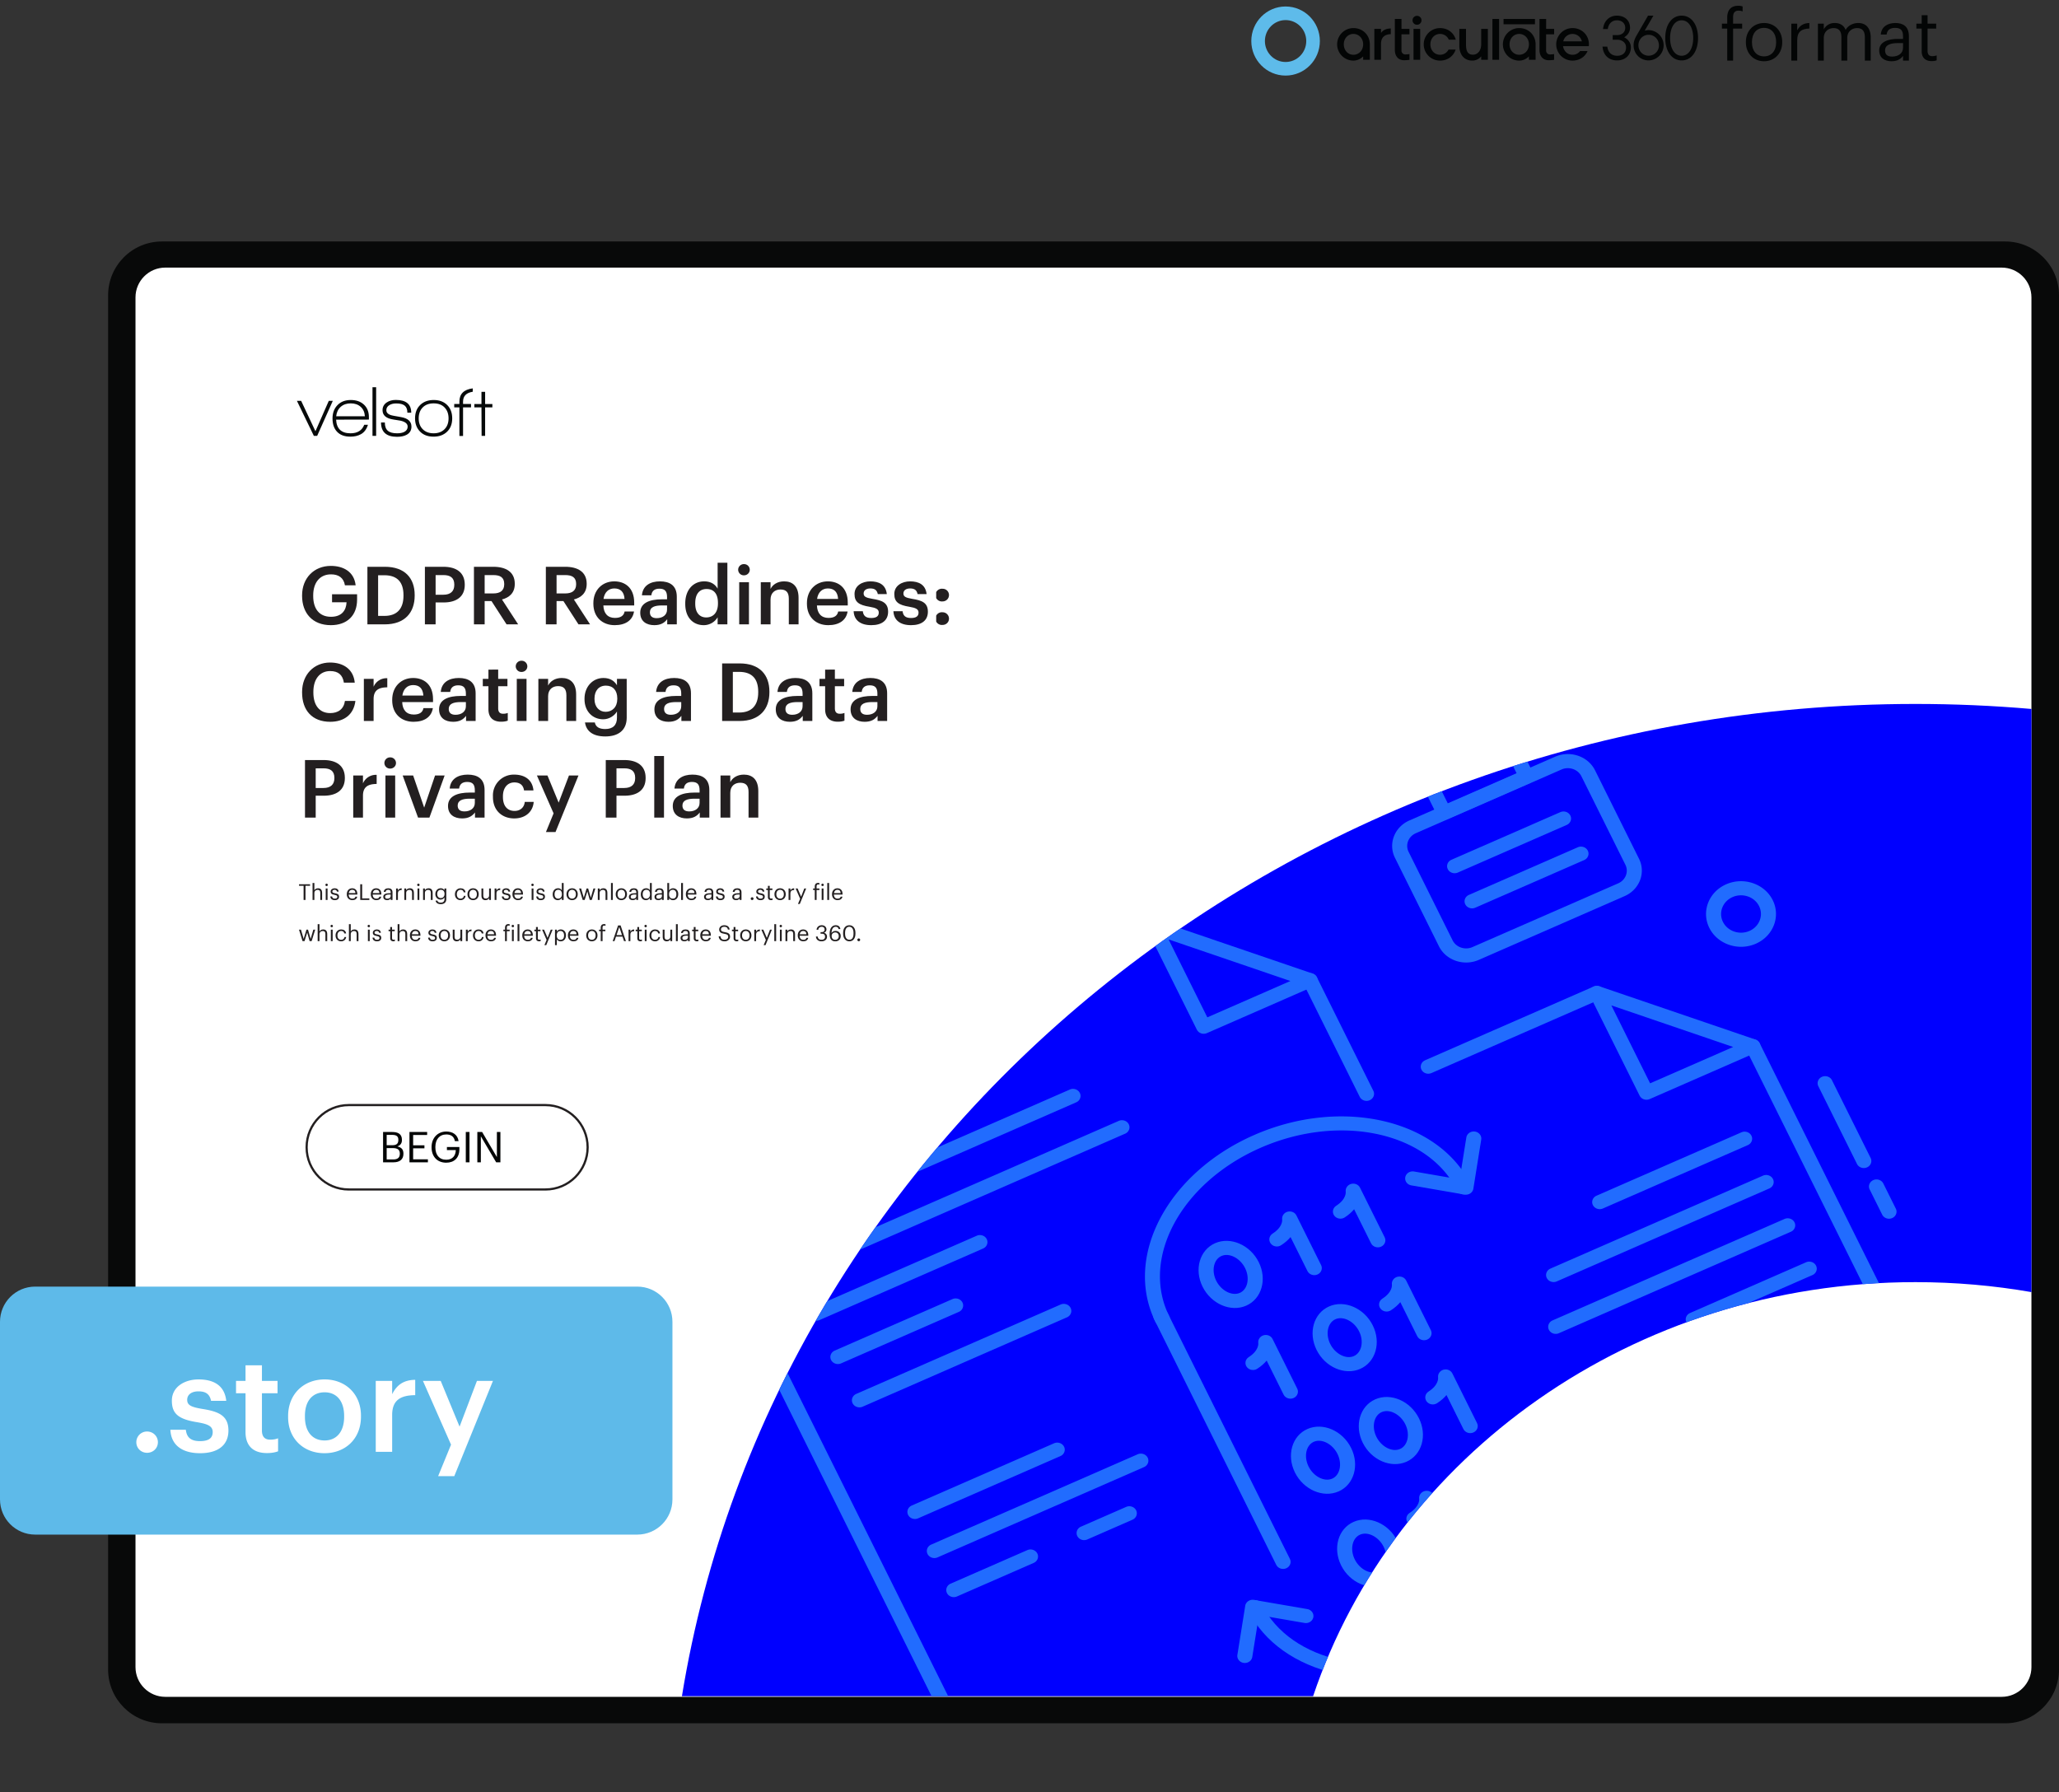
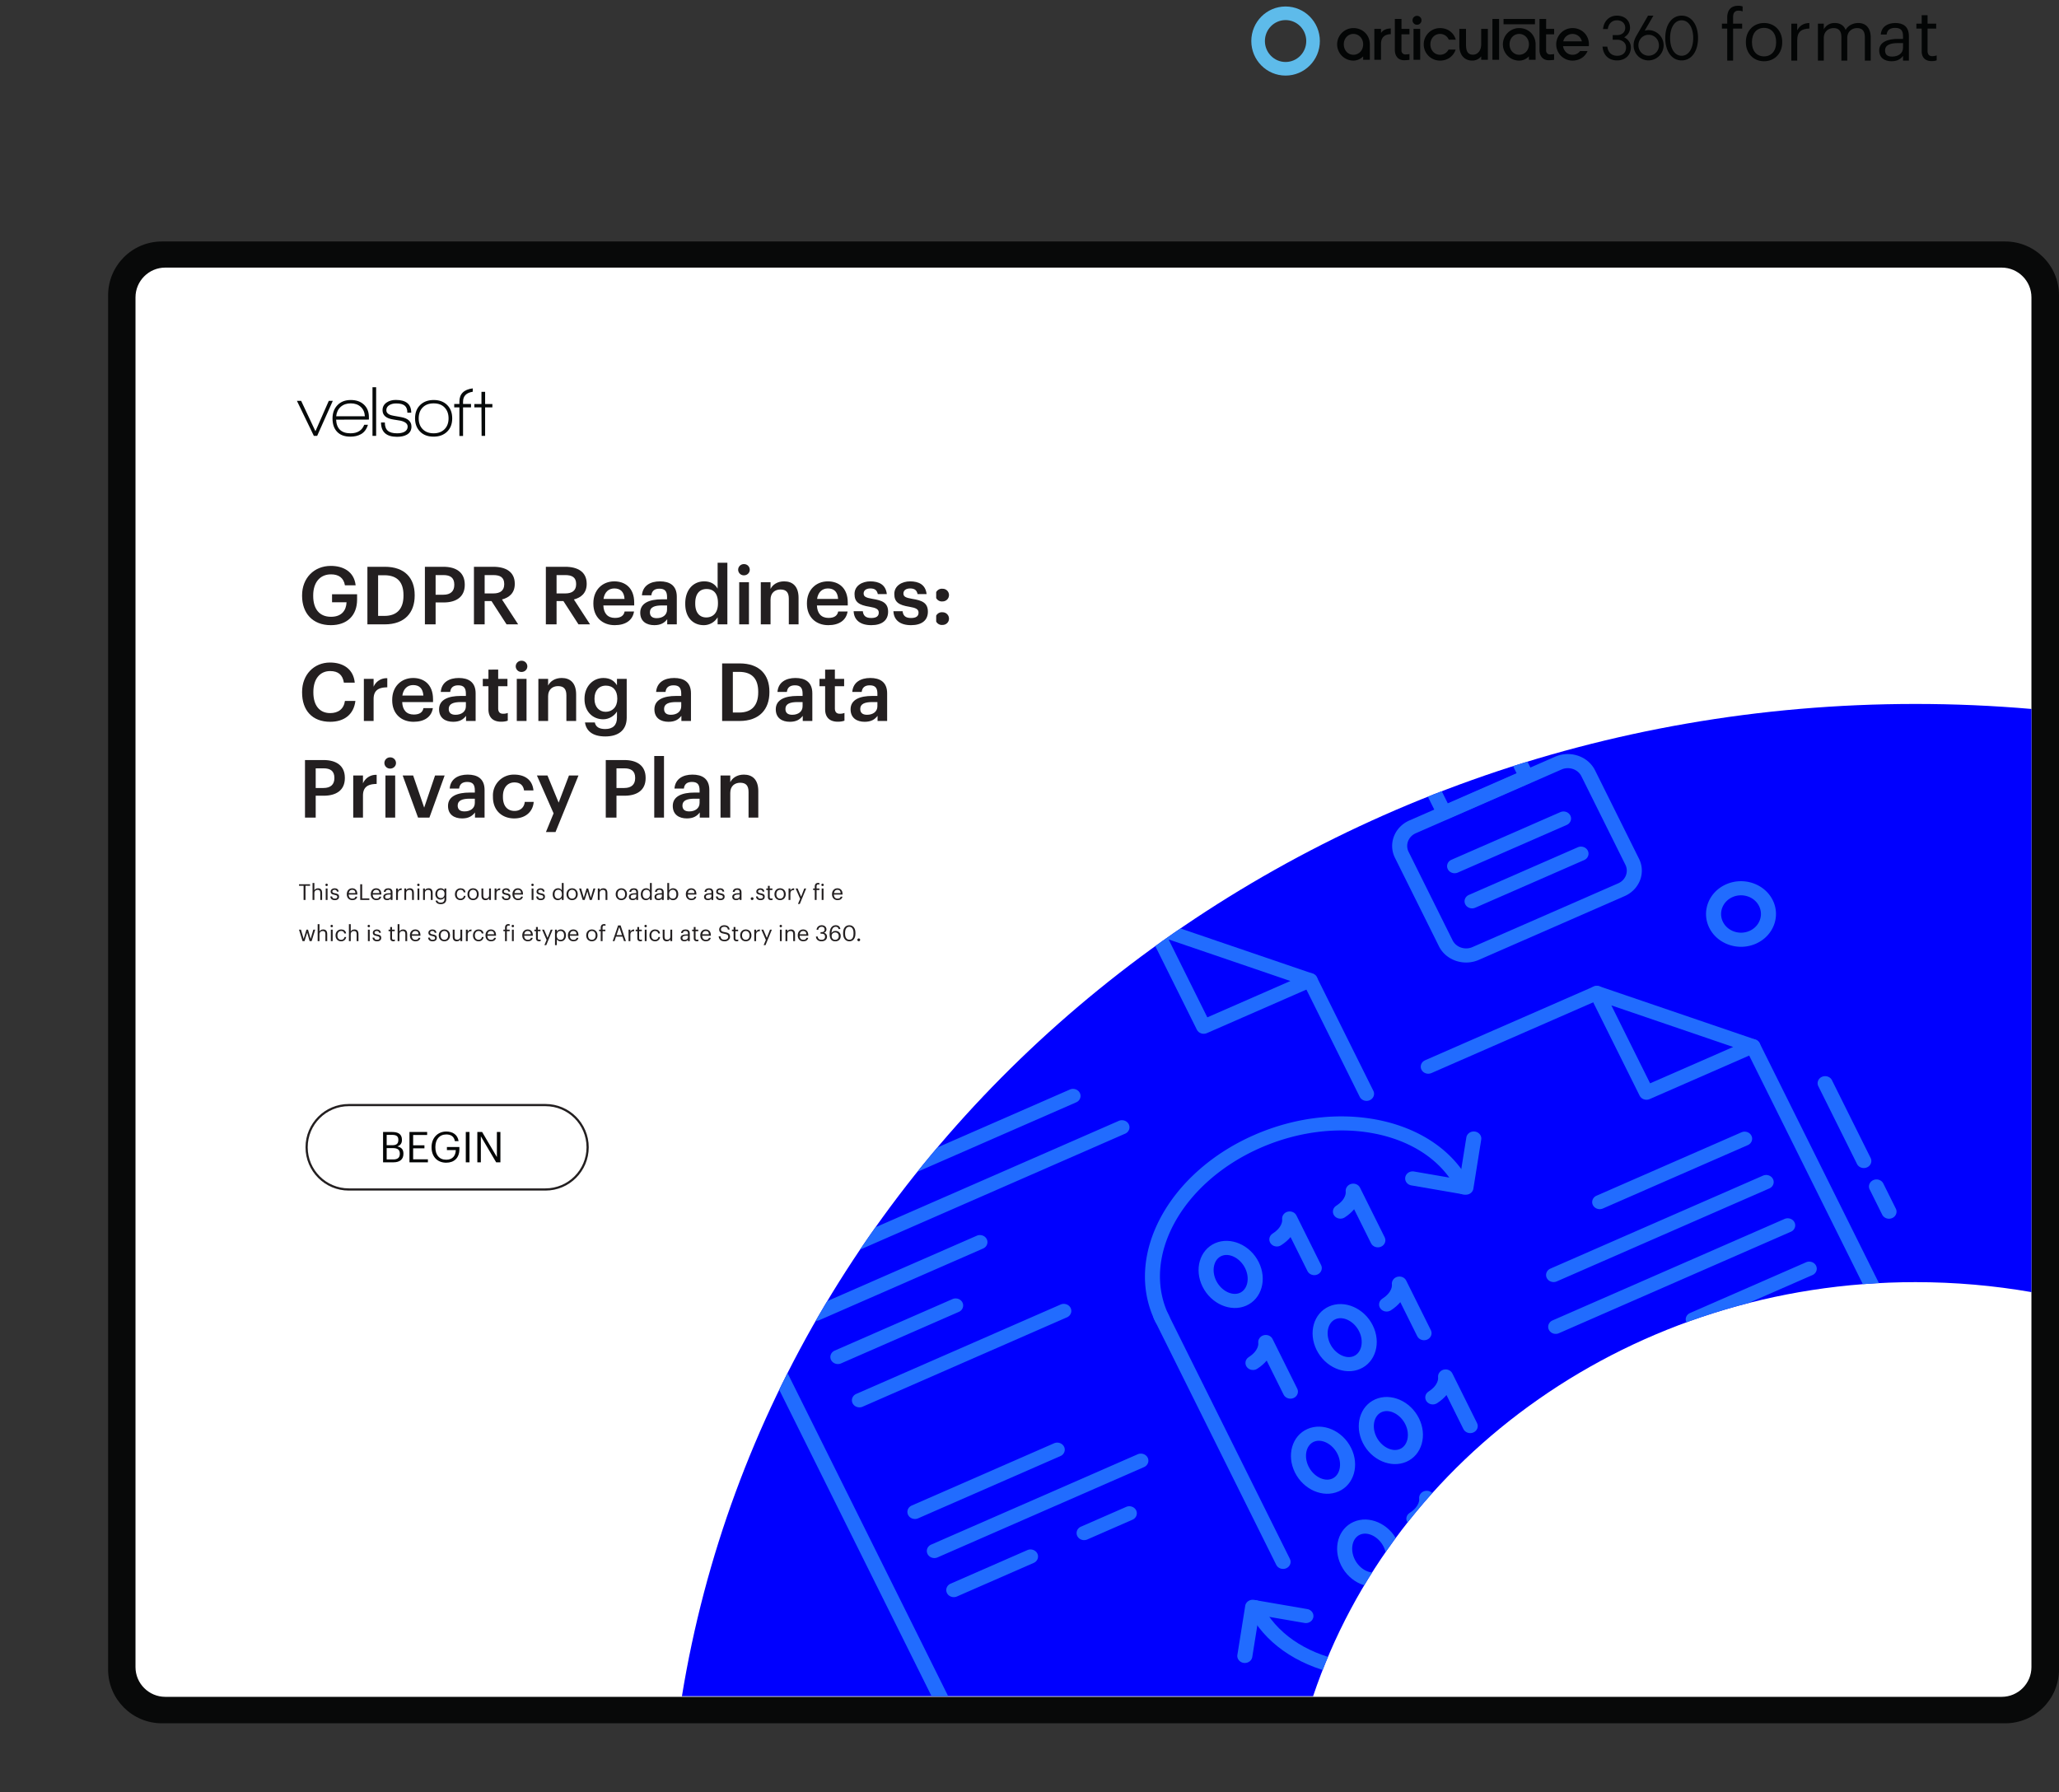
<svg xmlns="http://www.w3.org/2000/svg" xmlns:xlink="http://www.w3.org/1999/xlink" width="1251.275" height="1089.232" viewBox="0 0 938.456 816.924">
  <rect x="0" y="0" width="938.456" height="816.924" fill="#333333" stroke="none" />
  <g data-name="Figure">
    <g data-name="PlacedPDF">
      <clipPath id="a">
        <path transform="matrix(1 0 0 -1 0 816.924)" d="M49.276 31.411h889.18v785.514H49.276z" />
      </clipPath>
      <g clip-path="url(#a)">
        <path d="M911.885 778.457H77.768c-11.98 0-21.694-9.713-21.694-21.694V136.61c0-11.982 9.713-21.695 21.694-21.695h834.117c11.981 0 21.694 9.713 21.694 21.695v620.153c0 11.98-9.713 21.694-21.694 21.694" fill="#fff" />
      </g>
      <path d="M144.555 198.683h-1.505l-7.719-15.962h1.93l6.51 13.836 6.083-13.836h1.831z" fill="#070a0a" />
      <clipPath id="b">
        <path transform="matrix(1 0 0 -1 0 816.924)" d="M49.276 31.411h889.18v785.514H49.276z" />
      </clipPath>
      <g clip-path="url(#b)">
        <path d="M159.863 183.866c-1.854 0-3.375.523-4.563 1.57-1.19 1.047-1.88 2.486-2.077 4.318h13.083c-.11-1.832-.747-3.271-1.913-4.318-1.167-1.047-2.677-1.57-4.53-1.57m-6.672 7.425c.217 4.143 2.408 6.214 6.574 6.214 3.16 0 5.244-1.296 6.247-3.891h1.7c-.632 2.049-1.711 3.488-3.237 4.317-1.33.74-2.923 1.112-4.776 1.112-2.682 0-4.732-.774-6.15-2.322-1.33-1.44-1.994-3.435-1.994-5.986 0-2.507.757-4.536 2.273-6.084s3.527-2.322 6.035-2.322 4.514.703 6.018 2.109c1.505 1.407 2.258 3.299 2.258 5.675v1.145zM169.773 176.506h1.668v22.177h-1.668zM180.96 199.108c-4.864 0-7.295-2.18-7.295-6.542h1.734c0 1.723.446 2.977 1.341 3.762.893.785 2.311 1.177 4.252 1.177 1.308 0 2.388-.207 3.238-.62 1.047-.546 1.57-1.353 1.57-2.422 0-1.308-1.09-2.213-3.27-2.714-.154-.044-1.244-.219-3.272-.524-3.27-.5-4.906-1.919-4.906-4.252 0-1.526.654-2.715 1.962-3.566 1.112-.74 2.475-1.112 4.09-1.112 4.687 0 7.032 1.941 7.032 5.822h-1.767c0-1.482-.404-2.556-1.21-3.22-.807-.666-2.105-.999-3.892-.999-1.2 0-2.214.24-3.042.72-.96.567-1.44 1.352-1.44 2.355 0 1.308 1.07 2.148 3.206 2.518.567.11 1.722.317 3.467.622 3.184.545 4.776 1.995 4.776 4.35 0 1.657-.72 2.89-2.159 3.696-1.157.633-2.628.95-4.416.95M202.645 185.746c-1.2-1.254-2.867-1.88-5.004-1.88-2.094 0-3.751.615-4.972 1.847-1.222 1.232-1.831 2.895-1.831 4.99 0 2.07.615 3.722 1.847 4.954 1.232 1.232 2.884 1.847 4.956 1.847 2.07 0 3.723-.615 4.956-1.847 1.23-1.232 1.847-2.884 1.847-4.955 0-2.05-.6-3.702-1.8-4.956m-5.036 13.296c-2.595 0-4.65-.774-6.166-2.322s-2.273-3.554-2.273-6.018c0-2.552.779-4.585 2.339-6.1 1.559-1.516 3.614-2.274 6.165-2.274 2.552 0 4.596.758 6.133 2.273 1.538 1.516 2.307 3.55 2.307 6.101 0 2.55-.78 4.578-2.34 6.083-1.558 1.505-3.613 2.257-6.165 2.257M221.112 185.694v12.989h-1.602l-.066-12.99h-3.238v-1.536h3.238v-5.558h1.668v5.558h3.304v1.537zM211.051 183.08c0-2.543 1.472-4.048 4.416-4.518v-1.534c-4.055.51-6.084 2.526-6.084 6.052v1.047h-2.355v1.57h2.355v13.018h1.668v-13.018h3.631v-1.57h-3.63z" fill="#070a0a" />
        <path d="M179.295 528.495c2.01 0 2.938-.89 2.938-2.571v-.077c0-1.702-.947-2.514-3.17-2.514h-2.823v5.162zm-.542-6.477c2.03 0 2.804-.734 2.804-2.436v-.077c0-1.566-.909-2.204-2.842-2.204h-2.475v4.717zm-4.156-6.032h4.156c2.572 0 4.447.851 4.447 3.577v.078c0 1.256-.503 2.377-2.088 2.918 2.011.484 2.765 1.508 2.765 3.306v.078c0 2.61-1.779 3.866-4.543 3.866h-4.737zM186.623 515.986h8.062v1.373h-6.38v4.697h5.143v1.373h-5.143v5.007h6.728v1.373h-8.41zM196.697 522.985v-.155c0-4.04 2.726-7.057 6.69-7.057 2.744 0 5.2 1.276 5.625 4.39h-1.682c-.387-2.204-1.895-3.056-3.905-3.056-3.17 0-4.988 2.32-4.988 5.704v.154c0 3.422 1.701 5.665 4.95 5.665 2.996 0 4.291-1.953 4.35-4.408h-4.04v-1.392h5.682v1.025c0 4.002-2.455 6.128-5.993 6.128-4.253 0-6.689-2.958-6.689-6.998M212.301 515.987h1.682v13.823h-1.682zM217.56 515.986h2.185l6.728 11.426v-11.426h1.604v13.823h-1.933l-6.98-11.85v11.85h-1.604z" fill="#030505" />
        <path stroke-miterlimit="10" fill="none" stroke="#231f20" d="M158.987 542.19c-10.624 0-19.236-8.612-19.236-19.236s8.612-19.236 19.236-19.236h89.611c10.624 0 19.236 8.612 19.236 19.236s-8.612 19.236-19.236 19.236h-89.61z" />
        <path d="M75.313 773.452c-7.428 0-13.555-6.05-13.555-13.555V135.533c0-7.429 6.05-13.555 13.555-13.555h837.03c7.428 0 13.554 6.05 13.554 13.555v624.364h.001c0 7.429-6.05 13.555-13.555 13.555zm863.144-12.368V134.576c0-13.555-11.028-24.506-24.506-24.506H73.781c-13.554 0-24.505 11.027-24.505 24.506v626.432c0 13.554 11.027 24.505 24.505 24.505h840.17c13.478 0 24.429-10.951 24.506-24.429" fill="#080909" />
      </g>
      <clipPath id="c">
        <path transform="matrix(1 0 0 -1 0 816.924)" d="M49.276 31.411h889.18v785.514H49.276z" />
      </clipPath>
      <g clip-path="url(#c)">
        <symbol id="d">
          <path d="M.075 0h.083v.453h.128v.07H.158v.094c0 .053.022.09.076.09A.163.163 0 0 0 .293.696v.07a.168.168 0 0 1-.062.01C.127.776.075.714.075.608V.523H0v-.07h.075V0z" />
        </symbol>
        <symbol id="e">
          <path d="M.257.069C.151.069.086.147.086.266v.008c0 .12.066.198.171.198.104 0 .171-.078.171-.199V.266C.428.148.362.069.257.069M.256 0c.149 0 .258.109.258.267v.008c0 .157-.109.266-.257.266C.109.541 0 .431 0 .274V.266C0 .113.107 0 .256 0z" />
        </symbol>
        <symbol id="f">
          <path d="M0 0h.083v.287c0 .129.067.162.172.167v.078C.161.529.116.488.083.429v.094H0V0z" />
        </symbol>
        <symbol id="g">
          <path d="M0 0h.083v.32c0 .094.07.14.138.14C.293.46.332.422.332.33V0h.083v.32c0 .094.07.14.138.14C.625.46.664.422.664.33V0h.083v.324c0 .152-.082.208-.176.208C.506.532.428.502.392.434.365.504.306.532.239.532A.17.17 0 0 1 .083.443v.08H0V0z" />
        </symbol>
        <symbol id="h">
          <path d="M.174 0c.077 0 .124.026.163.075V.009H.42v.345C.42.5.329.541.229.541.128.541.033.497.022.378h.083c.008.064.048.094.12.094.08 0 .112-.035.112-.118V.316H.262C.128.316 0 .275 0 .154 0 .047.077 0 .174 0m.008.066C.109.066.083.1.083.154c0 .077.077.103.182.103h.072V.192C.337.111.27.066.182.066z" />
        </symbol>
        <symbol id="i">
          <path d="M.216 0C.25 0 .27.005.287.011v.07A.17.17 0 0 0 .223.07C.181.07.158.095.158.146V.46H.28v.07H.158v.119H.075V.53H0V.46h.075V.138C.075.056.121 0 .216 0z" />
        </symbol>
        <use xlink:href="#d" transform="matrix(32.22 0 0 -32.22 784.82 27.627)" fill="#030505" />
        <use xlink:href="#e" transform="matrix(32.22 0 0 -32.22 795.742 27.917)" fill="#030505" />
        <use xlink:href="#f" transform="matrix(32.22 0 0 -32.22 816.46 27.627)" fill="#030505" />
        <use xlink:href="#g" transform="matrix(32.22 0 0 -32.22 828.574 27.627)" fill="#030505" />
        <use xlink:href="#h" transform="matrix(32.22 0 0 -32.22 856.51 27.917)" fill="#030505" />
        <use xlink:href="#i" transform="matrix(32.22 0 0 -32.22 873.457 27.853)" fill="#030505" />
        <path d="M740.277 16.994c1.298-.766 2.664-2.16 2.664-4.339 0-3.3-2.404-5.522-5.982-5.522-3.207 0-5.646 2.113-6.213 5.384l-.127.731h2.164l.106-.492c.478-2.19 1.998-3.497 4.07-3.497 2.27 0 3.785 1.365 3.785 3.396 0 2.292-1.796 3.334-3.567 3.334h-2.141v2.125h2.125c1.91 0 3.966 1.11 3.966 3.55 0 2.32-1.557 3.76-4.057 3.76-2.357 0-3.921-1.31-4.401-3.672l-.1-.497h-2.186l.11.717c.538 3.491 2.997 5.567 6.577 5.567 3.68 0 6.253-2.42 6.253-5.895.009-2.426-1.567-3.897-3.046-4.65M645.835 7.214a2.039 2.039 0 0 0-1.988 2.441 2.038 2.038 0 0 0 1.6 1.6 2.043 2.043 0 0 0 2.444-1.987 2.049 2.049 0 0 0-.599-1.456 2.049 2.049 0 0 0-1.457-.598M699.607 8.63h-14.323v2.427h14.323zM751.417 25.39c-2.608 0-4.654-2.09-4.654-4.76s2.046-4.774 4.654-4.774 4.687 2.104 4.687 4.787a4.604 4.604 0 0 1-1.334 3.35 4.673 4.673 0 0 1-1.534 1.034 4.728 4.728 0 0 1-1.82.363m0-11.667a6.365 6.365 0 0 0-1.787.265l3.974-6.854h-2.461l-5.32 9.229c-.904 1.656-1.255 2.866-1.255 4.267 0 3.875 3.013 6.91 6.856 6.91a7.021 7.021 0 0 0 4.839-2.076 6.872 6.872 0 0 0 1.992-4.833 6.871 6.871 0 0 0-1.992-4.832 7.017 7.017 0 0 0-4.84-2.076zM766.466 9.258c3.149 0 5.264 3.247 5.264 8.079 0 4.831-2.115 8.078-5.264 8.078-3.15 0-5.261-3.247-5.261-8.078 0-4.832 2.116-8.079 5.26-8.079m0-2.124c-4.464 0-7.465 4.101-7.465 10.203 0 6.101 3 10.203 7.466 10.203 4.465 0 7.466-4.099 7.466-10.203 0-6.105-3.001-10.203-7.466-10.203M629.739 14.649l-.297.349V13.17h-3.043v14.088h3.04V19.96c0-2.79 1.58-4.328 4.46-4.383v-2.598c-1.867.03-3.228.579-4.16 1.67M683.252 8.63h-3.039v18.628h3.039zM616.864 24.964c-2.5 0-4.384-2.043-4.384-4.75 0-2.705 1.885-4.75 4.384-4.75 2.499 0 4.44 2.045 4.44 4.75 0 2.707-1.91 4.75-4.44 4.75m0-12.163a7.422 7.422 0 0 0-5.247 2.172 7.41 7.41 0 0 0 0 10.484 7.426 7.426 0 0 0 5.247 2.17 6.255 6.255 0 0 0 4.44-1.938v1.569h3.043v-7.043c-.004-4.227-3.218-7.414-7.483-7.414M647.297 13.174h-3.04v14.084h3.04zM656.33 15.465a4.27 4.27 0 0 1 4.007 2.633h3.183c-.901-3.226-3.696-5.297-7.19-5.297a7.413 7.413 0 0 0-5.247 12.656 7.426 7.426 0 0 0 5.247 2.17c3.379 0 6.15-1.97 7.12-5.041h-3.232a4.263 4.263 0 0 1-3.888 2.378c-2.495 0-4.38-2.044-4.38-4.75s1.885-4.75 4.38-4.75M712.503 18.837l.07-.22a4.261 4.261 0 0 1 4.143-3.138 4.308 4.308 0 0 1 4.206 3.138l.066.22zm4.213-6.036a7.413 7.413 0 0 0-5.247 12.656 7.426 7.426 0 0 0 5.247 2.17c3.106 0 5.717-1.666 6.868-4.365h-3.399a4.221 4.221 0 0 1-3.469 1.702c-2.132 0-3.839-1.49-4.282-3.71l-.039-.2h11.751c.034-.28.052-.561.053-.843 0-4.223-3.218-7.41-7.483-7.41M638.778 8.63h-3.036v14.091c0 2.922 1.616 4.736 4.223 4.736a21.699 21.699 0 0 0 2.443-.182V24.65c-.648.098-1.3.156-1.955.174a1.745 1.745 0 0 1-1.689-1.852V15.65h3.644V13.17h-3.63zM704.704 8.63h-3.037v14.091c0 2.922 1.617 4.736 4.223 4.736a22.673 22.673 0 0 0 2.443-.178V24.65c-.647.098-1.3.156-1.954.174a1.744 1.744 0 0 1-1.69-1.852V15.65h3.658v-2.475h-3.643zM692.415 24.964c-2.499 0-4.384-2.043-4.384-4.75 0-2.705 1.885-4.75 4.384-4.75 2.499 0 4.443 2.045 4.443 4.75 0 2.707-1.913 4.75-4.443 4.75m0-12.163a7.42 7.42 0 0 0-7.421 7.414 7.414 7.414 0 0 0 7.421 7.413 6.247 6.247 0 0 0 4.443-1.94v1.57h3.039v-7.043c0-4.227-3.217-7.414-7.482-7.414M675.107 20.134c0 3.253-1.899 4.795-3.734 4.795-2.792 0-3.194-2.295-3.194-4.743v-7.012h-3.04v7.776c0 3.438 1.801 6.664 5.912 6.664a5.152 5.152 0 0 0 4.053-1.932v1.562h3.036v-14.07h-3.036z" fill="#030505" />
        <path d="M585.946 28.254c5.205 0 9.424-4.275 9.424-9.548s-4.219-9.548-9.424-9.548c-5.205 0-9.424 4.275-9.424 9.548s4.22 9.548 9.424 9.548m0 6.2c8.63 0 15.624-7.051 15.624-15.748 0-8.698-6.995-15.748-15.624-15.748-8.629 0-15.624 7.05-15.624 15.748 0 8.697 6.995 15.748 15.624 15.748" fill="#5ebbea" fill-rule="evenodd" />
      </g>
    </g>
    <g data-name="Figure">
      <clipPath id="j">
        <path transform="matrix(1 0 0 -1 0 816.924)" d="M873.056 496.049c-284.691 0-520.524-196.183-562.245-452.283H598.49c36.764 109.403 145.786 188.733 274.566 188.733 18.053 0 35.716-1.56 52.847-4.543v265.807a611.565 611.565 0 0 1-52.847 2.286z" />
      </clipPath>
      <g clip-path="url(#j)">
        <path d="M932.217 254.566H305.485v580.486h626.732z" fill="#00f" />
        <path d="M850.943 532.117c-1.717.751-3.76.054-4.56-1.557l-17.62-35.442c-.8-1.611-.057-3.527 1.66-4.278 1.717-.75 3.76-.053 4.56 1.557l17.62 35.443c.8 1.61.057 3.526-1.66 4.277M862.428 555.22c-1.717.75-3.76.053-4.56-1.558l-5.701-11.467c-.8-1.61-.057-3.527 1.66-4.277 1.717-.751 3.76-.054 4.56 1.556l5.7 11.467c.801 1.611.058 3.527-1.66 4.278M356.62 452.014a3.626 3.626 0 0 1-2.624.108l-8.42-2.875c-1.781-.608-2.7-2.454-2.05-4.125.648-1.67 2.616-2.532 4.397-1.923l8.42 2.874c1.781.608 2.699 2.454 2.05 4.125-.324.836-.976 1.468-1.773 1.817M383.888 461.327a3.626 3.626 0 0 1-2.624.107l-8.421-2.878c-1.782-.608-2.7-2.454-2.052-4.125.651-1.677 2.623-2.53 4.398-1.924l8.422 2.879c1.782.608 2.7 2.454 2.05 4.124-.324.836-.98 1.47-1.773 1.817M359.55 471.972a3.633 3.633 0 0 1-2.623.107c-1.782-.608-2.7-2.454-2.051-4.125l3.063-7.901c.646-1.666 2.61-2.534 4.397-1.924 1.782.608 2.7 2.454 2.051 4.125l-3.062 7.901c-.325.836-.977 1.468-1.775 1.817M369.473 446.393a3.626 3.626 0 0 1-2.624.107c-1.781-.609-2.7-2.455-2.05-4.125l3.064-7.898c.648-1.67 2.616-2.532 4.398-1.923 1.78.608 2.698 2.454 2.05 4.124l-3.064 7.898c-.325.836-.977 1.468-1.774 1.817M789.689 408.901c-4.54 1.986-6.51 7.065-4.396 11.32 2.115 4.254 7.53 6.102 12.07 4.117 4.535-1.984 6.506-7.063 4.391-11.318-2.115-4.254-7.53-6.103-12.065-4.119m10.574 21.271c-7.97 3.486-17.475.24-21.19-7.23-3.714-7.472-.254-16.39 7.715-19.875 7.965-3.484 17.472-.238 21.186 7.233 3.715 7.471.254 16.388-7.71 19.872M557.118 362.773l-45.35 19.836c-1.717.75-3.76.053-4.56-1.557-.8-1.61-.057-3.526 1.66-4.278l45.35-19.835c1.717-.751 3.76-.054 4.56 1.556.8 1.611.057 3.527-1.66 4.278M586.675 349.845l-14.671 6.417c-1.717.751-3.76.054-4.56-1.557-.8-1.61-.057-3.526 1.66-4.277l14.67-6.417c1.718-.752 3.76-.054 4.561 1.556.8 1.611.057 3.527-1.66 4.278M593.932 364.442l-31.622 13.832c-1.718.75-3.76.053-4.56-1.557-.801-1.61-.058-3.527 1.66-4.278l31.621-13.831c1.718-.751 3.76-.054 4.56 1.556.801 1.611.058 3.527-1.659 4.278M548.728 384.214l-10.23 4.474c-1.716.751-3.759.054-4.56-1.557-.8-1.61-.057-3.526 1.66-4.277l10.23-4.474c1.716-.751 3.759-.054 4.56 1.557.8 1.61.056 3.526-1.66 4.277M483.319 663.716l-64.857 28.368c-1.717.751-3.76.054-4.56-1.557-.8-1.61-.057-3.526 1.66-4.277l64.856-28.368c1.717-.751 3.76-.054 4.56 1.557.801 1.61.057 3.526-1.66 4.277M521.434 668.728l-94.117 41.167c-1.717.75-3.76.053-4.56-1.557-.801-1.61-.058-3.526 1.66-4.277l94.117-41.167c1.717-.751 3.76-.054 4.56 1.556.8 1.611.057 3.527-1.66 4.278M471.138 712.41l-34.967 15.295c-1.717.751-3.76.054-4.56-1.557-.801-1.61-.058-3.526 1.66-4.277l34.966-15.294c1.718-.752 3.76-.054 4.56 1.556.801 1.611.058 3.527-1.66 4.278M516.168 692.715l-20.592 9.007c-1.716.75-3.759.053-4.56-1.557-.8-1.61-.057-3.527 1.66-4.278l20.592-9.006c1.717-.751 3.76-.054 4.56 1.556.8 1.611.057 3.527-1.66 4.278M805.97 757.404 672.781 815.66c-1.717.75-3.76.054-4.56-1.557-.8-1.61-.057-3.527 1.66-4.277l133.187-58.256c1.717-.751 3.76-.054 4.56 1.557.8 1.61.057 3.526-1.66 4.277M713.408 776.207l-49.48 21.642c-1.717.751-3.76.054-4.56-1.557-.8-1.61-.058-3.526 1.66-4.277l49.48-21.643c1.717-.75 3.76-.053 4.56 1.557.8 1.61.057 3.527-1.66 4.278M777.135 748.333l-29.14 12.745c-1.717.751-3.76.054-4.56-1.556-.8-1.61-.058-3.527 1.66-4.278l29.14-12.745c1.717-.752 3.76-.054 4.56 1.556.8 1.611.057 3.527-1.66 4.278M437.222 501.74l-93.134 40.737c-1.717.75-3.76.053-4.56-1.557-.801-1.61-.057-3.526 1.66-4.278l93.133-40.735c1.717-.752 3.76-.054 4.56 1.556.801 1.61.057 3.527-1.66 4.278M486.302 600.468l-93.133 40.737c-1.718.75-3.76.053-4.56-1.557-.801-1.61-.058-3.526 1.66-4.278l93.133-40.736c1.717-.751 3.76-.053 4.56 1.557.8 1.61.057 3.527-1.66 4.277M490.51 502.475l-136.605 59.75c-1.717.751-3.76.053-4.56-1.557-.8-1.61-.057-3.527 1.66-4.278l136.604-59.75c1.718-.75 3.76-.053 4.56 1.557.801 1.61.058 3.527-1.659 4.278M512.818 516.754 363.721 581.97c-1.718.75-3.76.054-4.56-1.557-.801-1.61-.058-3.526 1.66-4.277l149.096-65.215c1.718-.751 3.76-.054 4.56 1.557.801 1.61.058 3.526-1.659 4.277M448.083 569.106l-74.547 32.607c-1.717.75-3.76.053-4.56-1.557-.801-1.61-.057-3.526 1.66-4.277l74.546-32.607c1.717-.751 3.76-.054 4.56 1.557.801 1.61.057 3.527-1.66 4.277M437.013 597.99l-53.66 23.47c-1.717.752-3.76.054-4.56-1.556-.8-1.61-.057-3.527 1.66-4.278l53.66-23.47c1.716-.751 3.759-.054 4.56 1.557.8 1.61.056 3.526-1.66 4.277M796.618 521.969l-66.047 28.888c-1.717.751-3.76.054-4.56-1.556-.8-1.611-.058-3.527 1.66-4.278l66.046-28.888c1.717-.752 3.76-.054 4.56 1.556.801 1.61.058 3.527-1.66 4.278M845.699 620.697l-66.048 28.888c-1.716.751-3.759.054-4.56-1.557-.8-1.61-.057-3.526 1.66-4.277l66.047-28.889c1.717-.75 3.76-.053 4.56 1.557.8 1.61.057 3.527-1.66 4.278M806.435 541.717l-96.875 42.372c-1.718.751-3.76.054-4.56-1.556-.801-1.61-.058-3.527 1.659-4.278l96.875-42.372c1.718-.752 3.76-.054 4.56 1.556.801 1.61.058 3.527-1.659 4.278M816.25 561.46 710.52 607.708c-1.717.751-3.76.054-4.56-1.557-.801-1.61-.058-3.526 1.66-4.277l105.73-46.246c1.718-.752 3.76-.054 4.561 1.556.8 1.61.057 3.527-1.66 4.278M826.068 581.208l-52.866 23.124c-1.717.75-3.76.053-4.56-1.557-.8-1.61-.057-3.526 1.66-4.278l52.865-23.123c1.717-.751 3.76-.053 4.56 1.557.801 1.61.058 3.527-1.66 4.277M835.883 600.952l-38.053 16.645c-1.717.75-3.76.053-4.56-1.557-.8-1.61-.057-3.527 1.66-4.278l38.052-16.644c1.718-.751 3.76-.053 4.56 1.557.801 1.61.058 3.527-1.659 4.278M624.296 501.503c-1.717.75-3.76.053-4.56-1.557l-25.746-51.787c-.8-1.611-.057-3.527 1.66-4.278 1.717-.751 3.76-.053 4.56 1.557l25.745 51.787c.8 1.61.057 3.527-1.66 4.278" fill="#216cff" />
        <path d="m550.28 463.726 37.862-16.561-55.518-18.954zm48.27-14.01-48.48 21.204c-1.717.751-3.76.054-4.56-1.556l-22.607-45.475c-.587-1.181-.359-2.576.579-3.536.943-.959 2.402-1.296 3.704-.849l71.088 24.27c1.306.446 2.192 1.584 2.256 2.883.06 1.301-.72 2.507-1.98 3.058M729.27 455.518l-76.843 33.61c-1.717.752-3.76.054-4.56-1.556-.8-1.61-.057-3.527 1.66-4.278l76.842-33.61c1.718-.752 3.76-.054 4.56 1.556.801 1.611.058 3.527-1.659 4.278M586.252 714.857c-1.717.75-3.76.053-4.56-1.557l-55.718-112.08c-.801-1.61-.058-3.526 1.66-4.277 1.716-.75 3.759-.053 4.56 1.557l55.718 112.079c.8 1.61.056 3.527-1.66 4.278M886.773 653.617c-1.716.75-3.759.054-4.56-1.557l-86.416-173.83c-.8-1.61-.057-3.526 1.66-4.277 1.717-.75 3.76-.054 4.56 1.557l86.416 173.829c.8 1.61.057 3.527-1.66 4.278" fill="#216cff" />
        <path d="m752.086 493.798 37.867-16.563-55.522-18.952zm48.275-14.013-48.484 21.207c-1.717.751-3.76.054-4.56-1.557l-22.607-45.474c-.588-1.181-.359-2.576.579-3.536.94-.957 2.404-1.293 3.704-.849l71.091 24.268c1.307.446 2.193 1.584 2.257 2.884.06 1.3-.72 2.507-1.98 3.057M556.732 572.502c-3.568 1.56-4.668 6.726-2.402 11.284 2.267 4.558 7.194 7.092 10.762 5.532 3.567-1.56 4.665-6.73 2.4-11.288-2.267-4.558-7.192-7.088-10.76-5.528m11.26 22.65c-7.058 3.087-15.977-.79-19.881-8.645-3.904-7.851-1.337-16.752 5.72-19.839 7.059-3.087 15.977.79 19.88 8.641 3.906 7.855 1.34 16.756-5.72 19.843M600.481 580.941c-1.717.751-3.76.054-4.56-1.556l-7.708-15.505c-1.069 1.28-2.475 2.548-4.305 3.727-1.567 1.023-3.698.633-4.773-.834-1.068-1.466-.674-3.47.89-4.478 4.767-3.065 4.378-6.266 4.36-6.401-.224-1.572.823-3.126 2.437-3.559 1.624-.442 3.343.24 4.06 1.68l11.259 22.649c.8 1.61.057 3.527-1.66 4.277M629.455 568.268c-1.717.751-3.76.054-4.56-1.556l-7.708-15.505c-1.069 1.28-2.475 2.548-4.3 3.726-1.539 1.01-3.7.632-4.774-.835-1.068-1.466-.674-3.47.89-4.478 4.763-3.063 4.374-6.264 4.357-6.4-.22-1.573.826-3.127 2.436-3.558 1.624-.442 3.343.24 4.059 1.68l11.26 22.649c.8 1.61.057 3.527-1.66 4.277M608.699 601.32c-3.568 1.56-4.666 6.73-2.4 11.287 2.266 4.558 7.192 7.089 10.76 5.528 3.567-1.56 4.667-6.726 2.4-11.284-2.265-4.558-7.193-7.092-10.76-5.531m11.26 22.65c-7.058 3.087-15.977-.79-19.88-8.642-3.905-7.855-1.339-16.756 5.72-19.843 7.057-3.087 15.976.79 19.88 8.645 3.904 7.852 1.338 16.752-5.72 19.84M589.6 637.248c-1.717.751-3.76.054-4.56-1.557l-7.709-15.505c-1.07 1.278-2.474 2.549-4.304 3.728-1.536 1.005-3.698.633-4.773-.835-1.069-1.465-.674-3.469.89-4.477 4.763-3.064 4.378-6.266 4.36-6.402-.222-1.577.817-3.118 2.437-3.558 1.624-.442 3.343.24 4.059 1.68l11.26 22.649c.8 1.61.057 3.526-1.66 4.277M650.504 610.609c-1.717.75-3.76.054-4.56-1.557l-7.708-15.505c-1.069 1.281-2.475 2.549-4.3 3.726-1.541 1.007-3.7.633-4.774-.835-1.069-1.465-.674-3.469.89-4.477 4.763-3.063 4.374-6.265 4.357-6.4-.22-1.573.828-3.123 2.436-3.558 1.624-.443 3.343.24 4.059 1.679l11.26 22.65c.8 1.61.057 3.526-1.66 4.277M598.832 657.187c-3.568 1.56-4.668 6.726-2.402 11.284 2.266 4.558 7.192 7.089 10.76 5.528 3.567-1.56 4.667-6.726 2.4-11.284-2.265-4.558-7.19-7.088-10.758-5.528m11.258 22.646c-7.059 3.087-15.977-.79-19.88-8.641-3.903-7.851-1.337-16.752 5.721-19.839 7.059-3.087 15.977.79 19.88 8.641 3.903 7.851 1.337 16.752-5.721 19.84M629.75 643.664c-3.568 1.56-4.668 6.726-2.402 11.284 2.266 4.558 7.192 7.088 10.76 5.528 3.567-1.56 4.667-6.726 2.4-11.284-2.265-4.558-7.19-7.089-10.759-5.528m11.258 22.646c-7.058 3.087-15.976-.79-19.879-8.641-3.903-7.852-1.337-16.752 5.72-19.84 7.06-3.086 15.977.79 19.88 8.642 3.904 7.851 1.338 16.752-5.72 19.84M671.553 652.95c-1.717.75-3.76.054-4.56-1.557l-7.709-15.505c-1.068 1.281-2.47 2.546-4.3 3.726-1.542 1.003-3.698.632-4.773-.835-1.069-1.465-.674-3.47.89-4.477 4.763-3.064 4.376-6.261 4.358-6.397-.218-1.578.83-3.119 2.437-3.558 1.623-.442 3.343.24 4.059 1.68l11.258 22.645c.8 1.61.057 3.527-1.66 4.278M619.88 699.528c-3.567 1.56-4.667 6.726-2.4 11.284 2.265 4.558 7.19 7.088 10.758 5.527 3.568-1.56 4.668-6.725 2.402-11.283-2.266-4.559-7.192-7.089-10.76-5.528m11.259 22.646c-7.059 3.087-15.977-.79-19.88-8.641-3.903-7.852-1.337-16.752 5.721-19.84 7.058-3.087 15.977.79 19.88 8.642 3.903 7.851 1.337 16.752-5.721 19.839M677.007 674.541c-3.568 1.56-4.668 6.726-2.402 11.284 2.266 4.558 7.192 7.089 10.76 5.528 3.567-1.56 4.667-6.726 2.4-11.284-2.265-4.558-7.19-7.088-10.758-5.528m11.258 22.646c-7.059 3.087-15.977-.79-19.88-8.641-3.903-7.851-1.337-16.752 5.721-19.839 7.058-3.087 15.977.79 19.88 8.641 3.903 7.851 1.337 16.752-5.721 19.84M662.94 708.264c-1.717.751-3.76.054-4.561-1.556l-7.708-15.505c-1.069 1.28-2.475 2.548-4.304 3.727-1.559 1.001-3.695.631-4.774-.834-1.068-1.466-.674-3.47.89-4.478 4.767-3.065 4.38-6.262 4.363-6.398-.218-1.579.806-3.1 2.436-3.558 1.624-.442 3.343.24 4.06 1.68l11.257 22.645c.8 1.61.057 3.527-1.66 4.277" fill="#216cff" />
        <path d="M667.405 756.439c-39.592 17.317-83.83 7.21-98.613-22.528-.801-1.61-.058-3.527 1.66-4.277 1.716-.751 3.76-.054 4.56 1.556 13.184 26.52 53.33 35.231 89.492 19.415 36.162-15.817 54.854-50.264 41.67-76.784-.8-1.61-.057-3.527 1.66-4.278 1.717-.75 3.76-.053 4.56 1.557 14.783 29.738-5.398 68.022-44.99 85.339" fill="#216cff" />
        <path d="M568.818 757.724a3.594 3.594 0 0 1-1.955.263c-1.875-.262-3.169-1.902-2.884-3.659l3.574-22.373c.137-.864.642-1.635 1.4-2.143a3.587 3.587 0 0 1 2.612-.545l24.266 4.184c1.865.321 3.098 1.997 2.755 3.747-.349 1.748-2.131 2.903-3.995 2.585l-20.777-3.583-3.05 19.082c-.178 1.11-.938 2.001-1.946 2.442M668.64 544.142c-1.717.751-3.76.054-4.561-1.557-13.184-26.52-53.329-35.227-89.49-19.41-36.162 15.817-54.856 50.26-41.672 76.78.8 1.61.057 3.526-1.66 4.277-1.717.752-3.76.054-4.56-1.556-14.784-29.738 5.399-68.018 44.991-85.336 39.592-17.316 83.828-7.213 98.611 22.524.8 1.611.057 3.527-1.66 4.278" fill="#216cff" />
        <path d="M669.595 544.26c-.64.28-1.364.37-2.07.25l-24.259-4.183c-1.865-.322-3.098-1.998-2.755-3.748.338-1.748 2.123-2.908 3.995-2.584l20.77 3.58 3.057-19.08c.28-1.755 2.016-2.976 3.9-2.705 1.876.262 3.165 1.904 2.885 3.66l-3.58 22.37c-.138.865-.642 1.636-1.4 2.143-.17.115-.352.214-.543.297M812.772 688.352c5.98 11.165 31.358 52 83.798 54.775 7.704-9.692 13.076-20.355 15.973-31.713.295-1.202.577-2.38.84-3.596 1.904-9.082 2.296-18.678 1.155-28.51l-.002-.003c-1.698-14.8-6.447-26.494-8.82-31.606-6.51 2.764-13.11 4.828-19.671 6.148-8.688 1.733-17.197 2.181-25.301 1.337-3.679-.398-6.592-.992-8.614-1.499-3.281 6.67-13.566 23.08-39.358 34.667m86.89 60.987a3.608 3.608 0 0 1-1.581.3c-66.253-2.389-92.8-61.035-93.06-61.628-.704-1.593.06-3.417 1.721-4.143.02-.009.044-.02.07-.03 32.087-13.281 39.996-34.887 40.073-35.1.296-.842.956-1.538 1.81-1.912l.004-.002a3.653 3.653 0 0 1 2.723-.076c.026.012 3.717 1.348 10.095 2.04 7.358.768 15.132.35 23.094-1.236a93.455 93.455 0 0 0 21.242-7.035c1.711-.771 3.692-.149 4.555 1.398.348.62 8.515 15.462 10.952 36.699 1.217 10.478.796 20.73-1.247 30.464-.275 1.29-.57 2.52-.89 3.812-3.264 12.794-9.418 24.73-18.295 35.503a3.44 3.44 0 0 1-1.265.946M645.303 379.804c-3.397 1.486-4.873 5.29-3.29 8.477l20.054 40.339c1.585 3.187 5.64 4.571 9.038 3.086l66.431-29.057c3.398-1.486 4.87-5.289 3.286-8.476l-20.054-40.338c-1.585-3.187-5.636-4.574-9.033-3.088zm95.134 28.679-66.432 29.057c-6.827 2.986-14.974.205-18.157-6.2l-20.054-40.338c-3.184-6.404-.219-14.046 6.608-17.032l66.432-29.057c6.828-2.986 14.97-.203 18.154 6.201l20.054 40.339c3.184 6.404.222 14.044-6.605 17.03" fill="#216cff" />
        <path d="m659.88 366.187 31.36-13.717-11.21-22.547c-3.638-7.32-12.949-10.498-20.752-7.085l-3.05 1.334c-7.807 3.415-11.196 12.148-7.557 19.467zm37.37-9.243-37.58 16.437c-1.716.751-3.759.054-4.56-1.557l-12.659-25.464c-5.238-10.537-.36-23.107 10.877-28.022l3.05-1.334c11.233-4.914 24.634-.338 29.873 10.198l12.659 25.465c.8 1.61.057 3.526-1.66 4.277M722.038 392.04l-49.634 21.71c-1.718.751-3.76.054-4.56-1.557-.801-1.61-.058-3.526 1.659-4.277l49.634-21.71c1.718-.751 3.76-.054 4.56 1.556.801 1.611.058 3.527-1.66 4.278M714.077 376.026l-49.635 21.71c-1.717.751-3.759.054-4.56-1.557-.8-1.61-.057-3.526 1.66-4.277l49.634-21.71c1.717-.751 3.76-.054 4.56 1.556.801 1.611.058 3.527-1.66 4.278M641.587 833.773h7.573l-29.678-59.698c-.8-1.61-2.843-2.308-4.56-1.557-1.717.751-2.46 2.667-1.66 4.278zM462.317 833.773c-.056-.097-.115-.192-.165-.293L310.214 527.85a6.269 6.269 0 0 1-.24-5.116c.65-1.676 1.96-3.017 3.685-3.771l213.804-93.517c1.717-.751 2.46-2.667 1.66-4.277-.8-1.611-2.843-2.308-4.56-1.557l-213.804 93.516c-2.115.925-3.911 2.3-5.274 4.003v16.44l149.24 300.202zM932.217 737.413l-13.228-26.608c-.8-1.61-2.843-2.308-4.56-1.557-1.716.75-2.46 2.667-1.66 4.277l16.83 33.851c1.26 2.538.087 5.562-2.618 6.745l-182.104 79.651h16.24l168.764-73.816c.85-.372 1.625-.83 2.336-1.348z" fill="#216cff" />
      </g>
    </g>
    <symbol id="k">
      <path d="M.357 0c.202 0 .326.12.326.318v.066H.372v-.1h.18C.548.185.493.104.359.104c-.15 0-.221.105-.221.258V.37c0 .157.081.261.221.261C.452.631.516.59.532.495h.133C.646.666.51.736.357.736.148.736 0 .584 0 .371V.363C0 .152.128 0 .357 0z" />
    </symbol>
    <symbol id="l">
      <path d="M.133.105V.61H.21C.378.61.448.517.448.363V.355c0-.158-.077-.25-.237-.25H.133M0 0h.215c.251 0 .372.148.372.356v.009c0 .208-.121.35-.37.35H0V0z" />
    </symbol>
    <symbol id="m">
      <path d="M0 0h.133v.272h.1c.153 0 .262.067.262.218v.004C.495.644.39.715.23.715H0V0m.133.368v.244H.23C.315.612.365.579.365.494V.49C.365.411.318.368.23.368H.133z" />
    </symbol>
    <symbol id="n">
      <path d="M0 0h.133v.289h.085L.405 0h.144L.348.309c.089.023.159.08.159.192v.004c0 .146-.11.21-.267.21H0V0m.133.384v.228H.24c.085 0 .136-.028.136-.11V.498C.376.422.329.384.24.384H.133z" />
    </symbol>
    <symbol id="o">
      <path d="M0 0z" />
    </symbol>
    <symbol id="p">
      <path d="M.265 0c.134 0 .223.06.24.17H.388C.379.119.341.09.268.09c-.09 0-.14.056-.144.155h.383V.28C.507.467.39.544.26.544.111.544 0 .436 0 .274V.266C0 .101.111 0 .265 0M.126.326c.012.081.061.13.134.13.075 0 .121-.04.127-.13H.126z" />
    </symbol>
    <symbol id="q">
      <path d="M.175 0c.08 0 .126.029.16.074V.01h.119v.343c0 .143-.092.191-.209.191C.128.544.031.493.021.371h.117c.006.052.037.082.1.082.071 0 .095-.035.095-.105V.321H.268C.118.321 0 .277 0 .155 0 .046.079 0 .175 0m.029.087C.144.087.12.116.12.16c0 .064.059.085.151.085h.062V.193C.333.126.278.087.204.087z" />
    </symbol>
    <symbol id="r">
      <path d="M.23 0a.2.2 0 0 1 .172.098V.01h.121v.765H.402V.453C.373.505.32.544.235.544.099.544 0 .438 0 .271V.263C0 .093.099 0 .23 0m.03.096c-.078 0-.136.055-.136.17v.008c0 .113.052.175.141.175.088 0 .141-.057.141-.172V.269C.406.152.344.096.26.096z" />
    </symbol>
    <symbol id="s">
      <path d="M.013 0h.121v.523H.013V0m.059.609c.04 0 .072.03.072.069a.07.07 0 0 1-.072.07A.07.07 0 0 1 0 .678.07.07 0 0 1 .072.609z" />
    </symbol>
    <symbol id="t">
      <path d="M0 0h.121v.308c0 .083.055.125.123.125.072 0 .104-.036.104-.115V0h.121v.329C.469.473.395.534.29.534.204.534.146.491.121.44v.083H0V0z" />
    </symbol>
    <symbol id="u">
      <path d="M.219 0c.134 0 .209.061.209.167 0 .111-.073.141-.196.16C.149.341.124.356.124.394c0 .037.031.062.083.062C.263.456.29.434.3.386h.112C.399.504.314.544.207.544.109.544.011.492.011.387.011.289.062.25.2.228.277.215.312.199.312.156.312.112.283.089.218.089.147.089.12.12.114.173H0C.005.062.084 0 .219 0z" />
    </symbol>
    <symbol id="v">
      <path d="M.079 0c.045 0 .08.034.08.078a.079.079 0 0 1-.08.079.079.079 0 1 1 0-.157m0 .292c.045 0 .08.035.08.079a.078.078 0 0 1-.08.078.079.079 0 1 1 0-.157z" />
    </symbol>
    <use xlink:href="#k" transform="matrix(36.704 0 0 -36.704 137.688 284.963)" fill="#231f20" />
    <use xlink:href="#l" transform="matrix(36.704 0 0 -36.704 167.455 284.596)" fill="#231f20" />
    <use xlink:href="#m" transform="matrix(36.704 0 0 -36.704 193.662 284.596)" fill="#231f20" />
    <use xlink:href="#n" transform="matrix(36.704 0 0 -36.704 216.015 284.596)" fill="#231f20" />
    <use xlink:href="#o" transform="matrix(36.704 0 0 -36.704 237.046 284.596)" fill="#231f20" />
    <use xlink:href="#n" transform="matrix(36.704 0 0 -36.704 248.792 284.596)" fill="#231f20" />
    <use xlink:href="#p" transform="matrix(36.704 0 0 -36.704 270.447 284.963)" fill="#231f20" />
    <use xlink:href="#q" transform="matrix(36.704 0 0 -36.704 291.809 284.963)" fill="#231f20" />
    <use xlink:href="#r" transform="matrix(36.704 0 0 -36.704 312.327 284.963)" fill="#231f20" />
    <use xlink:href="#s" transform="matrix(36.704 0 0 -36.704 336.441 284.596)" fill="#231f20" />
    <use xlink:href="#t" transform="matrix(36.704 0 0 -36.704 346.755 284.596)" fill="#231f20" />
    <use xlink:href="#p" transform="matrix(36.704 0 0 -36.704 367.786 284.963)" fill="#231f20" />
    <use xlink:href="#u" transform="matrix(36.704 0 0 -36.704 389.075 284.963)" fill="#231f20" />
    <use xlink:href="#u" transform="matrix(36.704 0 0 -36.704 407.207 284.963)" fill="#231f20" />
    <use xlink:href="#v" transform="matrix(36.704 0 0 -36.704 426.697 284.853)" fill="#231f20" />
    <use xlink:href="#o" transform="matrix(36.704 0 0 -36.704 435.065 284.596)" fill="#231f20" />
  </g>
  <g data-name="P">
    <symbol id="w">
      <path d="M.349 0c.17 0 .292.087.313.259h-.13C.518.158.448.108.349.108.217.108.14.203.14.364v.008c0 .16.082.258.208.258C.451.63.504.581.519.486h.135C.638.654.511.736.347.736.148.736 0 .586 0 .371V.363C0 .143.125 0 .349 0z" />
    </symbol>
    <symbol id="x">
      <path d="M0 0h.121v.272c0 .111.064.145.17.146v.113a.174.174 0 0 1-.17-.106v.098H0V0z" />
    </symbol>
    <symbol id="y">
      <path d="M.228 0C.265 0 .291.006.31.013v.096a.149.149 0 0 0-.059-.01c-.038 0-.06.021-.06.067v.275h.115v.091H.191v.115H.07V.532H0V.441h.07V.155C.07.056.124 0 .228 0z" />
    </symbol>
    <symbol id="z">
      <path d="M.258 0C.42 0 .523.077.524.231v.484H.403v-.08C.373.687.321.726.235.726.1.726 0 .616 0 .469V.462C0 .311.101.213.232.213.309.213.374.26.403.31V.233C.403.139.351.092.257.092c-.079 0-.119.03-.129.082H.006C.02.074.094 0 .258 0m.004.306c-.078 0-.138.06-.138.157v.008c0 .095.052.16.142.16.087 0 .141-.059.141-.158V.466c0-.1-.061-.16-.145-.16z" />
    </symbol>
    <use xlink:href="#w" transform="matrix(36.704 0 0 -36.704 137.688 329.008)" fill="#231f20" />
    <use xlink:href="#x" transform="matrix(36.704 0 0 -36.704 165.84 328.64)" fill="#231f20" />
    <use xlink:href="#p" transform="matrix(36.704 0 0 -36.704 178.76 329.008)" fill="#231f20" />
    <use xlink:href="#q" transform="matrix(36.704 0 0 -36.704 200.122 329.008)" fill="#231f20" />
    <use xlink:href="#y" transform="matrix(36.704 0 0 -36.704 220.052 328.971)" fill="#231f20" />
    <use xlink:href="#s" transform="matrix(36.704 0 0 -36.704 235.064 328.64)" fill="#231f20" />
    <use xlink:href="#t" transform="matrix(36.704 0 0 -36.704 245.378 328.64)" fill="#231f20" />
    <use xlink:href="#z" transform="matrix(36.704 0 0 -36.704 266.41 335.688)" fill="#231f20" />
    <use xlink:href="#o" transform="matrix(36.704 0 0 -36.704 288.285 328.64)" fill="#231f20" />
    <use xlink:href="#q" transform="matrix(36.704 0 0 -36.704 298.269 329.008)" fill="#231f20" />
    <use xlink:href="#o" transform="matrix(36.704 0 0 -36.704 317.392 328.64)" fill="#231f20" />
    <use xlink:href="#l" transform="matrix(36.704 0 0 -36.704 329.137 328.64)" fill="#231f20" />
    <use xlink:href="#q" transform="matrix(36.704 0 0 -36.704 353.582 329.008)" fill="#231f20" />
    <use xlink:href="#y" transform="matrix(36.704 0 0 -36.704 373.512 328.971)" fill="#231f20" />
    <use xlink:href="#q" transform="matrix(36.704 0 0 -36.704 387.68 329.008)" fill="#231f20" />
    <use xlink:href="#o" transform="matrix(36.704 0 0 -36.704 406.803 328.64)" fill="#231f20" />
  </g>
  <g data-name="P">
    <symbol id="A">
      <path d="M.191 0h.141l.189.523H.402L.267.124.13.523H0L.191 0z" />
    </symbol>
    <symbol id="B">
      <path d="M.264 0c.142 0 .233.085.242.205H.395C.388.131.333.093.269.093.18.093.124.153.124.267v.008c0 .108.059.172.142.172.064 0 .11-.029.12-.099h.117C.489.492.38.544.264.544A.258.258 0 0 1 0 .273V.265C0 .098.114 0 .264 0z" />
    </symbol>
    <symbol id="C">
      <path d="M.112 0h.119l.285.702H.398L.27.365.131.702H0l.207-.47L.112 0z" />
    </symbol>
    <symbol id="D">
      <path d="M0 0h.121v.765H0V0z" />
    </symbol>
    <use xlink:href="#m" transform="matrix(36.704 0 0 -36.704 139.01 372.686)" fill="#231f20" />
    <use xlink:href="#x" transform="matrix(36.704 0 0 -36.704 160.995 372.686)" fill="#231f20" />
    <use xlink:href="#s" transform="matrix(36.704 0 0 -36.704 175.2 372.686)" fill="#231f20" />
    <use xlink:href="#A" transform="matrix(36.704 0 0 -36.704 183.532 372.686)" fill="#231f20" />
    <use xlink:href="#q" transform="matrix(36.704 0 0 -36.704 204.196 373.053)" fill="#231f20" />
    <use xlink:href="#B" transform="matrix(36.704 0 0 -36.704 224.677 373.053)" fill="#231f20" />
    <use xlink:href="#C" transform="matrix(36.704 0 0 -36.704 244.718 379.256)" fill="#231f20" />
    <use xlink:href="#o" transform="matrix(36.704 0 0 -36.704 264.354 372.686)" fill="#231f20" />
    <use xlink:href="#m" transform="matrix(36.704 0 0 -36.704 276.1 372.686)" fill="#231f20" />
    <use xlink:href="#D" transform="matrix(36.704 0 0 -36.704 298.195 372.686)" fill="#231f20" />
    <use xlink:href="#q" transform="matrix(36.704 0 0 -36.704 306.637 373.053)" fill="#231f20" />
    <use xlink:href="#t" transform="matrix(36.704 0 0 -36.704 328.403 372.686)" fill="#231f20" />
  </g>
  <g data-name="P">
    <symbol id="E">
      <path d="M.208 0h.087v.644h.208v.071H0V.644h.208V0z" />
    </symbol>
    <symbol id="F">
      <path d="M0 0h.083v.317c0 .094.069.143.146.143C.313.46.352.419.352.327V0h.083v.321c0 .152-.076.211-.184.211C.165.532.107.489.083.44v.333H0V0z" />
    </symbol>
    <symbol id="G">
      <path d="M.015 0h.083v.523H.015V0m.04.632c.03 0 .055.025.055.055S.085.742.055.742A.055.055 0 0 1 0 .687C0 .657.025.632.055.632z" />
    </symbol>
    <symbol id="H">
      <path d="M.205 0c.127 0 .192.064.192.159C.397.27.321.294.213.314.117.331.091.35.091.397c0 .045.039.075.099.075C.256.472.288.447.3.39h.08C.366.503.285.541.191.541.109.541.014.491.014.394.014.303.06.265.196.24.277.225.318.207.318.152.318.096.283.069.204.069.12.069.087.108.081.17H0C.005.063.08 0 .205 0z" />
    </symbol>
    <symbol id="I">
      <path d="M0 0z" />
    </symbol>
    <symbol id="J">
      <path d="M.253 0c.118 0 .205.055.223.16H.393C.382.099.335.069.254.069.147.069.09.135.086.254H.48v.027c0 .187-.114.26-.235.26C.101.541 0 .431 0 .273V.265C0 .104.105 0 .253 0M.089.321C.103.414.16.472.245.472c.086 0 .142-.043.15-.151H.089z" />
    </symbol>
    <symbol id="K">
      <path d="M0 0h.414v.071H.087v.644H0V0z" />
    </symbol>
    <symbol id="L">
      <path d="M.174 0c.077 0 .124.026.163.075V.009H.42v.345C.42.5.329.541.229.541.128.541.033.497.022.378h.083c.008.064.048.094.12.094.08 0 .112-.035.112-.118V.316H.262C.128.316 0 .275 0 .154 0 .047.077 0 .174 0m.008.066C.109.066.083.1.083.154c0 .077.077.103.182.103h.072V.192C.337.111.27.066.182.066z" />
    </symbol>
    <symbol id="M">
      <path d="M0 0h.083v.287c0 .129.067.162.172.167v.078C.161.529.116.488.083.429v.094H0V0z" />
    </symbol>
    <symbol id="N">
      <path d="M0 0h.083v.317c0 .094.069.143.146.143C.313.46.352.419.352.327V0h.083v.321c0 .152-.076.211-.184.211C.165.532.107.489.083.44v.083H0V0z" />
    </symbol>
    <symbol id="O">
      <path d="M.248 0c.146 0 .249.074.25.226v.488H.415V.63a.187.187 0 0 1-.171.093C.1.723 0 .605 0 .463V.456C0 .312.101.208.238.208c.076 0 .147.048.177.099V.231C.415.119.35.07.247.07.158.07.108.101.096.161H.011C.025.073.093 0 .248 0M.247.277C.159.277.086.345.086.459v.008c0 .11.062.187.166.187.102 0 .166-.068.166-.185V.462C.418.345.344.277.247.277z" />
    </symbol>
    <symbol id="P">
      <path d="M.256 0c.126 0 .217.084.228.197H.407C.398.112.331.069.257.069.156.069.086.137.086.265v.008c0 .123.073.199.168.199.072 0 .132-.031.145-.114h.082C.465.491.363.541.254.541.114.541 0 .433 0 .273V.265C0 .103.11 0 .256 0z" />
    </symbol>
    <symbol id="Q">
      <path d="M.257.069C.151.069.086.147.086.266v.008c0 .12.066.198.171.198.104 0 .171-.078.171-.199V.266C.428.148.362.069.257.069M.256 0c.149 0 .258.109.258.267v.008c0 .157-.109.266-.257.266C.109.541 0 .431 0 .274V.266C0 .113.107 0 .256 0z" />
    </symbol>
    <symbol id="R">
      <path d="M.182 0c.084 0 .142.043.166.092V.009h.083v.523H.348V.215C.348.121.278.072.204.072.122.072.083.113.083.205v.327H0V.201C0 .057.078 0 .182 0z" />
    </symbol>
    <symbol id="S">
      <path d="M.236 0a.22.22 0 0 1 .179.099v-.09h.083v.773H.415V.448a.187.187 0 0 1-.171.093C.1.541 0 .428 0 .268V.26C0 .097.099 0 .236 0m.009.069C.157.069.086.132.086.264v.008c0 .127.062.2.166.2.102 0 .166-.063.166-.197V.267C.418.133.342.069.245.069z" />
    </symbol>
    <symbol id="T">
      <path d="M.161 0h.091l.122.392L.483 0h.092l.163.523H.653L.53.102.411.523H.339L.212.102.09.523H0L.161 0z" />
    </symbol>
    <symbol id="U">
-       <path d="M0 0h.084v.773H0V0z" />
-     </symbol>
+       </symbol>
    <symbol id="V">
      <path d="M.26 0c.144 0 .238.11.238.27v.008C.498.441.397.541.26.541A.215.215 0 0 1 .083.444v.338H0V.009h.083v.086A.2.2 0 0 1 .26 0M.252.069C.15.069.08.132.08.266v.008c0 .134.074.198.171.198.088 0 .161-.066.161-.198V.266C.412.139.356.069.252.069z" />
    </symbol>
    <symbol id="W">
      <path d="M.064 0c.035 0 .064.028.064.064a.064.064 0 0 1-.064.064A.064.064 0 0 1 0 .064C0 .028.029 0 .064 0z" />
    </symbol>
    <symbol id="X">
      <path d="M.216 0C.25 0 .27.005.287.011v.07A.17.17 0 0 0 .223.07C.181.07.158.095.158.146V.46H.28v.07H.158v.119H.075V.53H0V.46h.075V.138C.075.056.121 0 .216 0z" />
    </symbol>
    <symbol id="Y">
      <path d="M.106 0H.19l.289.705H.394L.249.33l-.16.375H0L.205.236.106 0z" />
    </symbol>
    <symbol id="Z">
      <path d="M.075 0h.083v.453h.128v.07H.158v.094c0 .053.021.09.074.09A.138.138 0 0 0 .286.698v.07a.147.147 0 0 1-.057.008C.126.776.075.714.075.608V.523H0v-.07h.075V0z" />
    </symbol>
    <use xlink:href="#E" transform="matrix(10.009 0 0 -10.009 136.29 410.22)" fill="#231f20" />
    <use xlink:href="#F" transform="matrix(10.009 0 0 -10.009 142.456 410.22)" fill="#231f20" />
    <use xlink:href="#G" transform="matrix(10.009 0 0 -10.009 148.31 410.22)" fill="#231f20" />
    <use xlink:href="#H" transform="matrix(10.009 0 0 -10.009 150.563 410.31)" fill="#231f20" />
    <use xlink:href="#I" transform="matrix(10.009 0 0 -10.009 154.957 410.22)" fill="#231f20" />
    <use xlink:href="#J" transform="matrix(10.009 0 0 -10.009 158.06 410.31)" fill="#231f20" />
    <use xlink:href="#K" transform="matrix(10.009 0 0 -10.009 164.195 410.22)" fill="#231f20" />
    <use xlink:href="#J" transform="matrix(10.009 0 0 -10.009 168.998 410.31)" fill="#231f20" />
    <use xlink:href="#L" transform="matrix(10.009 0 0 -10.009 174.693 410.31)" fill="#231f20" />
    <use xlink:href="#M" transform="matrix(10.009 0 0 -10.009 180.529 410.22)" fill="#231f20" />
    <use xlink:href="#N" transform="matrix(10.009 0 0 -10.009 184.292 410.22)" fill="#231f20" />
    <use xlink:href="#G" transform="matrix(10.009 0 0 -10.009 190.147 410.22)" fill="#231f20" />
    <use xlink:href="#N" transform="matrix(10.009 0 0 -10.009 192.83 410.22)" fill="#231f20" />
    <use xlink:href="#O" transform="matrix(10.009 0 0 -10.009 198.425 412.131)" fill="#231f20" />
    <use xlink:href="#I" transform="matrix(10.009 0 0 -10.009 204.25 410.22)" fill="#231f20" />
    <use xlink:href="#P" transform="matrix(10.009 0 0 -10.009 207.352 410.31)" fill="#231f20" />
    <use xlink:href="#Q" transform="matrix(10.009 0 0 -10.009 213.058 410.31)" fill="#231f20" />
    <use xlink:href="#R" transform="matrix(10.009 0 0 -10.009 219.443 410.31)" fill="#231f20" />
    <use xlink:href="#M" transform="matrix(10.009 0 0 -10.009 225.439 410.22)" fill="#231f20" />
    <use xlink:href="#H" transform="matrix(10.009 0 0 -10.009 228.72 410.31)" fill="#231f20" />
    <use xlink:href="#J" transform="matrix(10.009 0 0 -10.009 233.565 410.31)" fill="#231f20" />
    <use xlink:href="#I" transform="matrix(10.009 0 0 -10.009 238.8 410.22)" fill="#231f20" />
    <use xlink:href="#G" transform="matrix(10.009 0 0 -10.009 242.162 410.22)" fill="#231f20" />
    <use xlink:href="#H" transform="matrix(10.009 0 0 -10.009 244.414 410.31)" fill="#231f20" />
    <use xlink:href="#I" transform="matrix(10.009 0 0 -10.009 248.808 410.22)" fill="#231f20" />
    <use xlink:href="#S" transform="matrix(10.009 0 0 -10.009 251.911 410.31)" fill="#231f20" />
    <use xlink:href="#Q" transform="matrix(10.009 0 0 -10.009 258.187 410.31)" fill="#231f20" />
    <use xlink:href="#T" transform="matrix(10.009 0 0 -10.009 263.962 410.22)" fill="#231f20" />
    <use xlink:href="#N" transform="matrix(10.009 0 0 -10.009 272.47 410.22)" fill="#231f20" />
    <use xlink:href="#U" transform="matrix(10.009 0 0 -10.009 278.475 410.22)" fill="#231f20" />
    <use xlink:href="#Q" transform="matrix(10.009 0 0 -10.009 280.627 410.31)" fill="#231f20" />
    <use xlink:href="#L" transform="matrix(10.009 0 0 -10.009 286.632 410.31)" fill="#231f20" />
    <use xlink:href="#S" transform="matrix(10.009 0 0 -10.009 292.077 410.31)" fill="#231f20" />
    <use xlink:href="#L" transform="matrix(10.009 0 0 -10.009 298.312 410.31)" fill="#231f20" />
    <use xlink:href="#V" transform="matrix(10.009 0 0 -10.009 304.148 410.31)" fill="#231f20" />
    <use xlink:href="#U" transform="matrix(10.009 0 0 -10.009 310.443 410.22)" fill="#231f20" />
    <use xlink:href="#J" transform="matrix(10.009 0 0 -10.009 312.595 410.31)" fill="#231f20" />
    <use xlink:href="#I" transform="matrix(10.009 0 0 -10.009 317.83 410.22)" fill="#231f20" />
    <use xlink:href="#L" transform="matrix(10.009 0 0 -10.009 320.892 410.31)" fill="#231f20" />
    <use xlink:href="#H" transform="matrix(10.009 0 0 -10.009 326.297 410.31)" fill="#231f20" />
    <use xlink:href="#I" transform="matrix(10.009 0 0 -10.009 330.691 410.22)" fill="#231f20" />
    <use xlink:href="#L" transform="matrix(10.009 0 0 -10.009 333.754 410.31)" fill="#231f20" />
    <use xlink:href="#I" transform="matrix(10.009 0 0 -10.009 338.748 410.22)" fill="#231f20" />
    <use xlink:href="#W" transform="matrix(10.009 0 0 -10.009 342.171 410.27)" fill="#231f20" />
    <use xlink:href="#H" transform="matrix(10.009 0 0 -10.009 344.584 410.31)" fill="#231f20" />
    <use xlink:href="#X" transform="matrix(10.009 0 0 -10.009 349.248 410.29)" fill="#231f20" />
    <use xlink:href="#Q" transform="matrix(10.009 0 0 -10.009 352.981 410.31)" fill="#231f20" />
    <use xlink:href="#M" transform="matrix(10.009 0 0 -10.009 359.417 410.22)" fill="#231f20" />
    <use xlink:href="#Y" transform="matrix(10.009 0 0 -10.009 362.64 412.04)" fill="#231f20" />
    <use xlink:href="#I" transform="matrix(10.009 0 0 -10.009 367.684 410.22)" fill="#231f20" />
    <use xlink:href="#Z" transform="matrix(10.009 0 0 -10.009 370.607 410.22)" fill="#231f20" />
    <use xlink:href="#G" transform="matrix(10.009 0 0 -10.009 374.36 410.22)" fill="#231f20" />
    <use xlink:href="#U" transform="matrix(10.009 0 0 -10.009 377.062 410.22)" fill="#231f20" />
    <use xlink:href="#J" transform="matrix(10.009 0 0 -10.009 379.214 410.31)" fill="#231f20" />
    <use xlink:href="#I" transform="matrix(10.009 0 0 -10.009 384.449 410.22)" fill="#231f20" />
  </g>
  <g data-name="P">
    <symbol id="aa">
      <path d="M0 0h.083v.268A.198.198 0 0 1 .26.173c.144 0 .238.11.238.27v.008C.498.614.397.714.26.714A.215.215 0 0 1 .083.617v.088H0V0m.252.242C.15.242.08.305.08.439v.008c0 .134.074.198.171.198.088 0 .161-.066.161-.198V.439C.412.312.356.242.252.242z" />
    </symbol>
    <symbol id="ab">
      <path d="M.075 0h.083v.453h.128v.07H.158v.094c0 .053.022.09.076.09A.163.163 0 0 0 .293.696v.07a.168.168 0 0 1-.062.01C.127.776.075.714.075.608V.523H0v-.07h.075V0z" />
    </symbol>
    <symbol id="ac">
      <path d="M0 0h.082l.069.206h.295L.516 0h.086L.36.715H.246L0 0m.299.643L.423.275H.175l.124.368z" />
    </symbol>
    <symbol id="ad">
      <path d="M.273 0C.415 0 .52.091.52.211.52.346.436.394.277.419.131.441.105.477.105.547c0 .067.051.116.149.116.099 0 .151-.037.168-.127H.5C.486.663.397.733.254.733.119.733.024.649.024.539c0-.127.089-.174.239-.197C.399.32.436.286.436.205.436.124.365.07.273.07.129.07.095.142.084.227H0C.013.105.082 0 .273 0z" />
    </symbol>
    <symbol id="ae">
      <path d="M.25 0c.148 0 .254.078.254.208a.172.172 0 0 1-.138.18c.065.027.113.075.113.156C.479.643.4.733.264.733S.035.64.03.527h.076c.009.081.069.135.158.135.087 0 .13-.052.13-.12C.394.464.353.42.26.42H.21V.347h.054C.365.347.415.3.415.208.415.124.364.07.252.07.139.07.088.135.08.22H0C.005.095.098 0 .25 0z" />
    </symbol>
    <symbol id="af">
      <path d="M.257 0c.151 0 .247.096.247.239A.225.225 0 0 1 .27.473.208.208 0 0 1 .086.376c.004.189.08.286.188.286C.354.662.39.626.406.56h.083C.47.675.391.733.28.733.116.733 0 .599 0 .342V.325C0 .146.062 0 .257 0m0 .068C.161.068.092.13.092.247c0 .093.068.158.164.158.097 0 .159-.067.159-.17C.415.134.351.068.257.068z" />
    </symbol>
    <symbol id="ag">
      <path d="M.284.072C.165.072.089.166.089.347v.04c0 .176.072.276.193.276.121 0 .191-.108.191-.274v-.04C.473.168.409.072.284.072m0-.072C.46 0 .561.14.561.348v.04c0 .204-.103.345-.279.345C.107.733 0 .597 0 .386v-.04C0 .138.113 0 .284 0z" />
    </symbol>
    <use xlink:href="#T" transform="matrix(10.009 0 0 -10.009 136.28 428.986)" fill="#231f20" />
    <use xlink:href="#F" transform="matrix(10.009 0 0 -10.009 144.788 428.986)" fill="#231f20" />
    <use xlink:href="#G" transform="matrix(10.009 0 0 -10.009 150.643 428.986)" fill="#231f20" />
    <use xlink:href="#P" transform="matrix(10.009 0 0 -10.009 152.935 429.076)" fill="#231f20" />
    <use xlink:href="#F" transform="matrix(10.009 0 0 -10.009 159.03 428.986)" fill="#231f20" />
    <use xlink:href="#I" transform="matrix(10.009 0 0 -10.009 164.175 428.986)" fill="#231f20" />
    <use xlink:href="#G" transform="matrix(10.009 0 0 -10.009 167.538 428.986)" fill="#231f20" />
    <use xlink:href="#H" transform="matrix(10.009 0 0 -10.009 169.79 429.076)" fill="#231f20" />
    <use xlink:href="#I" transform="matrix(10.009 0 0 -10.009 174.184 428.986)" fill="#231f20" />
    <use xlink:href="#X" transform="matrix(10.009 0 0 -10.009 177.107 429.056)" fill="#231f20" />
    <use xlink:href="#F" transform="matrix(10.009 0 0 -10.009 181.23 428.986)" fill="#231f20" />
    <use xlink:href="#J" transform="matrix(10.009 0 0 -10.009 186.825 429.076)" fill="#231f20" />
    <use xlink:href="#I" transform="matrix(10.009 0 0 -10.009 192.06 428.986)" fill="#231f20" />
    <use xlink:href="#H" transform="matrix(10.009 0 0 -10.009 195.123 429.076)" fill="#231f20" />
    <use xlink:href="#Q" transform="matrix(10.009 0 0 -10.009 199.967 429.076)" fill="#231f20" />
    <use xlink:href="#R" transform="matrix(10.009 0 0 -10.009 206.353 429.076)" fill="#231f20" />
    <use xlink:href="#M" transform="matrix(10.009 0 0 -10.009 212.348 428.986)" fill="#231f20" />
    <use xlink:href="#P" transform="matrix(10.009 0 0 -10.009 215.57 429.076)" fill="#231f20" />
    <use xlink:href="#J" transform="matrix(10.009 0 0 -10.009 221.276 429.076)" fill="#231f20" />
    <use xlink:href="#I" transform="matrix(10.009 0 0 -10.009 226.51 428.986)" fill="#231f20" />
    <use xlink:href="#Z" transform="matrix(10.009 0 0 -10.009 229.433 428.986)" fill="#231f20" />
    <use xlink:href="#G" transform="matrix(10.009 0 0 -10.009 233.186 428.986)" fill="#231f20" />
    <use xlink:href="#U" transform="matrix(10.009 0 0 -10.009 235.889 428.986)" fill="#231f20" />
    <use xlink:href="#J" transform="matrix(10.009 0 0 -10.009 238.04 429.076)" fill="#231f20" />
    <use xlink:href="#X" transform="matrix(10.009 0 0 -10.009 243.546 429.056)" fill="#231f20" />
    <use xlink:href="#Y" transform="matrix(10.009 0 0 -10.009 247.079 430.808)" fill="#231f20" />
    <use xlink:href="#aa" transform="matrix(10.009 0 0 -10.009 252.964 430.808)" fill="#231f20" />
    <use xlink:href="#J" transform="matrix(10.009 0 0 -10.009 258.85 429.076)" fill="#231f20" />
    <use xlink:href="#I" transform="matrix(10.009 0 0 -10.009 264.084 428.986)" fill="#231f20" />
    <use xlink:href="#Q" transform="matrix(10.009 0 0 -10.009 267.187 429.076)" fill="#231f20" />
    <use xlink:href="#ab" transform="matrix(10.009 0 0 -10.009 273.052 428.986)" fill="#231f20" />
    <use xlink:href="#I" transform="matrix(10.009 0 0 -10.009 276.245 428.986)" fill="#231f20" />
    <use xlink:href="#ac" transform="matrix(10.009 0 0 -10.009 279.257 428.986)" fill="#231f20" />
    <use xlink:href="#M" transform="matrix(10.009 0 0 -10.009 286.484 428.986)" fill="#231f20" />
    <use xlink:href="#X" transform="matrix(10.009 0 0 -10.009 289.726 429.056)" fill="#231f20" />
    <use xlink:href="#G" transform="matrix(10.009 0 0 -10.009 293.72 428.986)" fill="#231f20" />
    <use xlink:href="#P" transform="matrix(10.009 0 0 -10.009 296.011 429.076)" fill="#231f20" />
    <use xlink:href="#R" transform="matrix(10.009 0 0 -10.009 302.057 429.076)" fill="#231f20" />
    <use xlink:href="#U" transform="matrix(10.009 0 0 -10.009 308.072 428.986)" fill="#231f20" />
    <use xlink:href="#L" transform="matrix(10.009 0 0 -10.009 310.184 429.076)" fill="#231f20" />
    <use xlink:href="#X" transform="matrix(10.009 0 0 -10.009 315.449 429.056)" fill="#231f20" />
    <use xlink:href="#J" transform="matrix(10.009 0 0 -10.009 319.182 429.076)" fill="#231f20" />
    <use xlink:href="#I" transform="matrix(10.009 0 0 -10.009 324.417 428.986)" fill="#231f20" />
    <use xlink:href="#ad" transform="matrix(10.009 0 0 -10.009 327.55 429.076)" fill="#231f20" />
    <use xlink:href="#X" transform="matrix(10.009 0 0 -10.009 333.615 429.056)" fill="#231f20" />
    <use xlink:href="#Q" transform="matrix(10.009 0 0 -10.009 337.348 429.076)" fill="#231f20" />
    <use xlink:href="#M" transform="matrix(10.009 0 0 -10.009 343.784 428.986)" fill="#231f20" />
    <use xlink:href="#Y" transform="matrix(10.009 0 0 -10.009 347.007 430.808)" fill="#231f20" />
    <use xlink:href="#U" transform="matrix(10.009 0 0 -10.009 352.912 428.986)" fill="#231f20" />
    <use xlink:href="#G" transform="matrix(10.009 0 0 -10.009 355.324 428.986)" fill="#231f20" />
    <use xlink:href="#N" transform="matrix(10.009 0 0 -10.009 358.006 428.986)" fill="#231f20" />
    <use xlink:href="#J" transform="matrix(10.009 0 0 -10.009 363.601 429.076)" fill="#231f20" />
    <use xlink:href="#I" transform="matrix(10.009 0 0 -10.009 368.836 428.986)" fill="#231f20" />
    <use xlink:href="#ae" transform="matrix(10.009 0 0 -10.009 371.889 429.076)" fill="#231f20" />
    <use xlink:href="#af" transform="matrix(10.009 0 0 -10.009 378.134 429.076)" fill="#231f20" />
    <use xlink:href="#ag" transform="matrix(10.009 0 0 -10.009 384.28 429.076)" fill="#231f20" />
    <use xlink:href="#W" transform="matrix(10.009 0 0 -10.009 390.766 429.036)" fill="#231f20" />
  </g>
  <g data-name="Figure">
    <g data-name="PlacedPDF">
      <clipPath id="ah">
        <path transform="matrix(1 0 0 -1 0 816.924)" d="M0 117.419h306.484v113.043H0z" />
      </clipPath>
      <g clip-path="url(#ah)">
-         <path d="M290.45 699.505H16.034C7.179 699.505 0 692.325 0 683.47v-80.975c0-8.855 7.179-16.034 16.034-16.034H290.45c8.855 0 16.034 7.179 16.034 16.034v80.975c0 8.855-7.179 16.034-16.034 16.034" fill="#5ebae9" />
        <path d="M62.136 657.396a4.856 4.856 0 0 1 4.884-4.885c2.783 0 4.947 2.164 4.947 4.885 0 2.721-2.164 4.822-4.947 4.822-2.72 0-4.884-2.101-4.884-4.822M77.654 651.707h7.048c.37 3.278 2.04 5.193 6.43 5.193 4.02 0 5.813-1.422 5.813-4.141 0-2.659-2.165-3.649-6.925-4.452-8.533-1.36-11.686-3.772-11.686-9.83 0-6.494 6.059-9.707 12.118-9.707 6.616 0 11.87 2.472 12.675 9.769h-6.925c-.618-2.97-2.287-4.328-5.75-4.328-3.215 0-5.131 1.544-5.131 3.832 0 2.35 1.545 3.278 6.677 4.144 7.605 1.173 12.118 3.029 12.118 9.891 0 6.554-4.636 10.326-12.921 10.326-8.347 0-13.232-3.833-13.541-10.697M111.905 652.758v-17.683h-4.328v-5.626h4.328v-7.11h7.481v7.11h7.111v5.626h-7.11v17.003c0 2.844 1.36 4.143 3.71 4.143 1.483 0 2.596-.186 3.647-.618v5.935c-1.174.433-2.782.804-5.07.804-6.43 0-9.769-3.463-9.769-9.584M156.853 645.833v-.433c0-6.677-3.339-10.757-8.903-10.757-5.565 0-8.965 4.018-8.965 10.696v.494c0 6.616 3.277 10.76 8.965 10.76 5.564 0 8.903-4.144 8.903-10.76m-25.535.125v-.495c0-10.016 7.11-16.693 16.632-16.693 9.46 0 16.57 6.615 16.57 16.507v.494c0 10.08-7.11 16.633-16.632 16.633-9.522 0-16.57-6.615-16.57-16.447M171.259 629.45h7.48v6.059c2.04-4.08 5.07-6.493 10.512-6.554v6.986c-6.554.063-10.511 2.164-10.511 9.028v16.817h-7.481zM205.572 658.508l-12.799-29.059h8.1l8.594 20.836 7.914-20.836h7.295l-17.62 43.404h-7.358z" fill="#fff" />
      </g>
    </g>
  </g>
</svg>